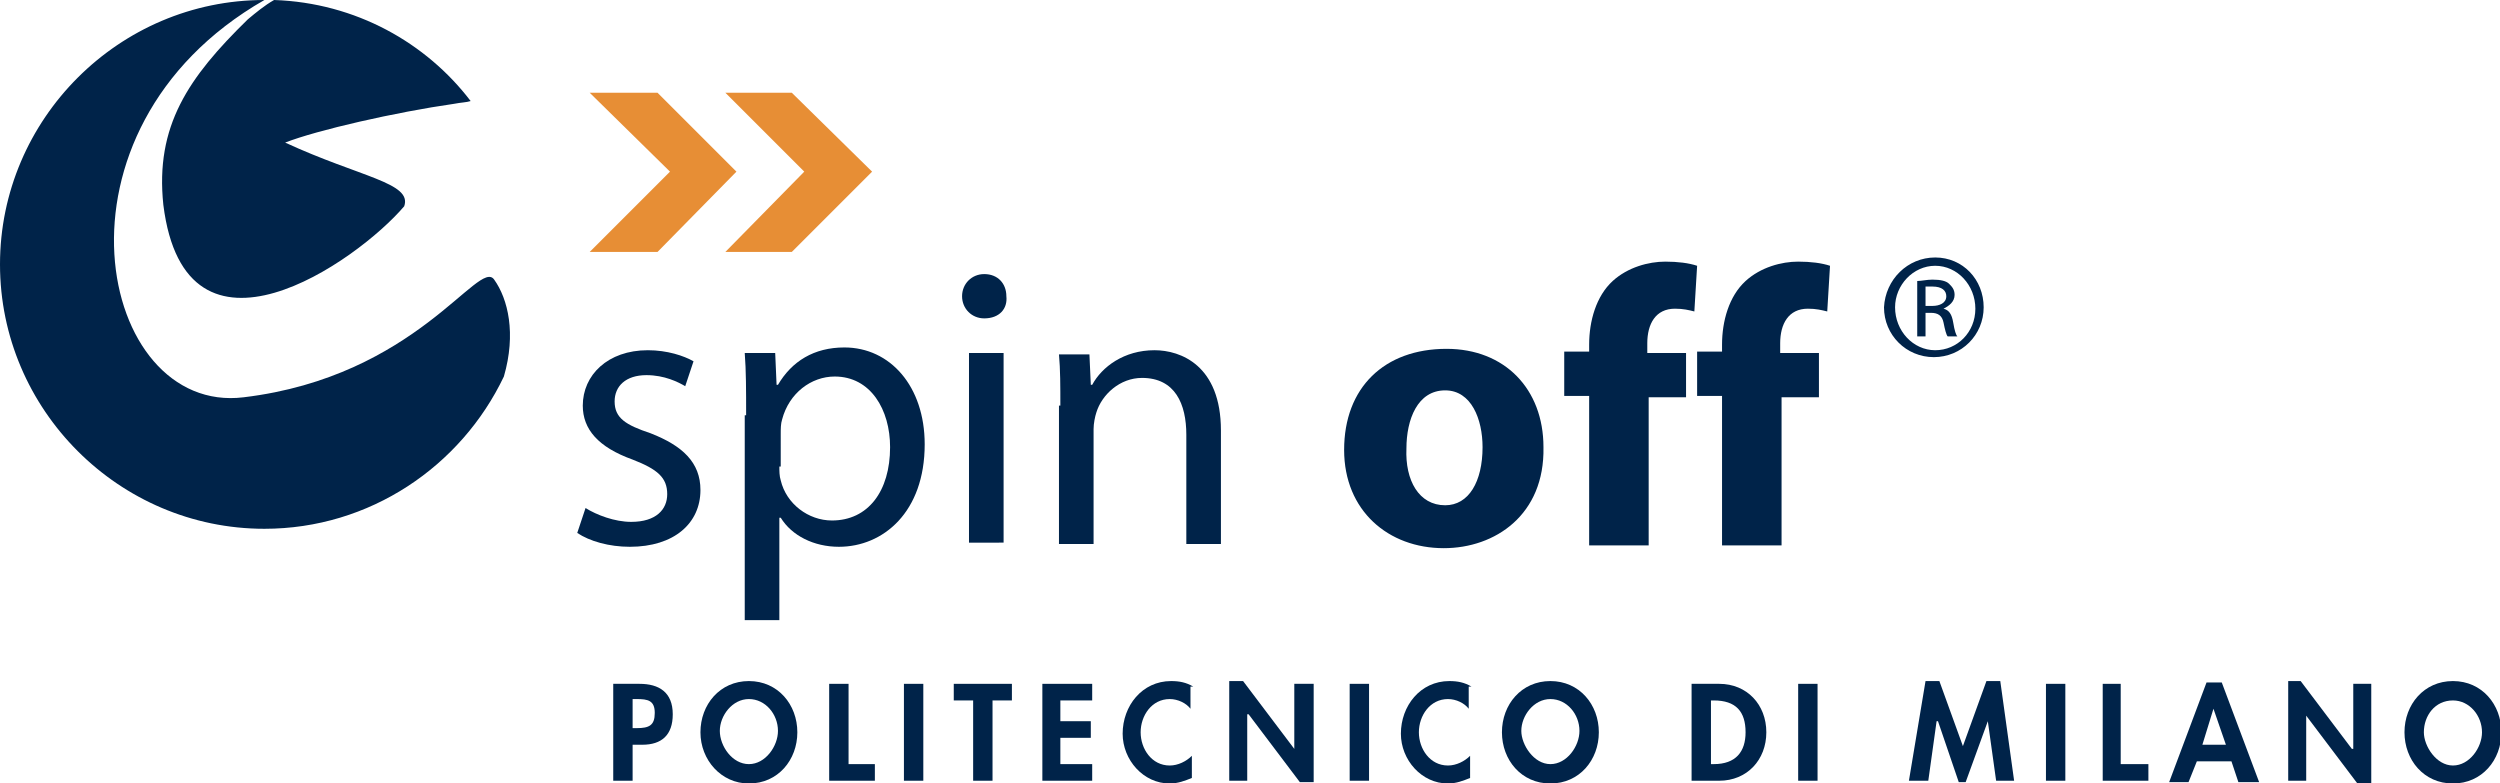
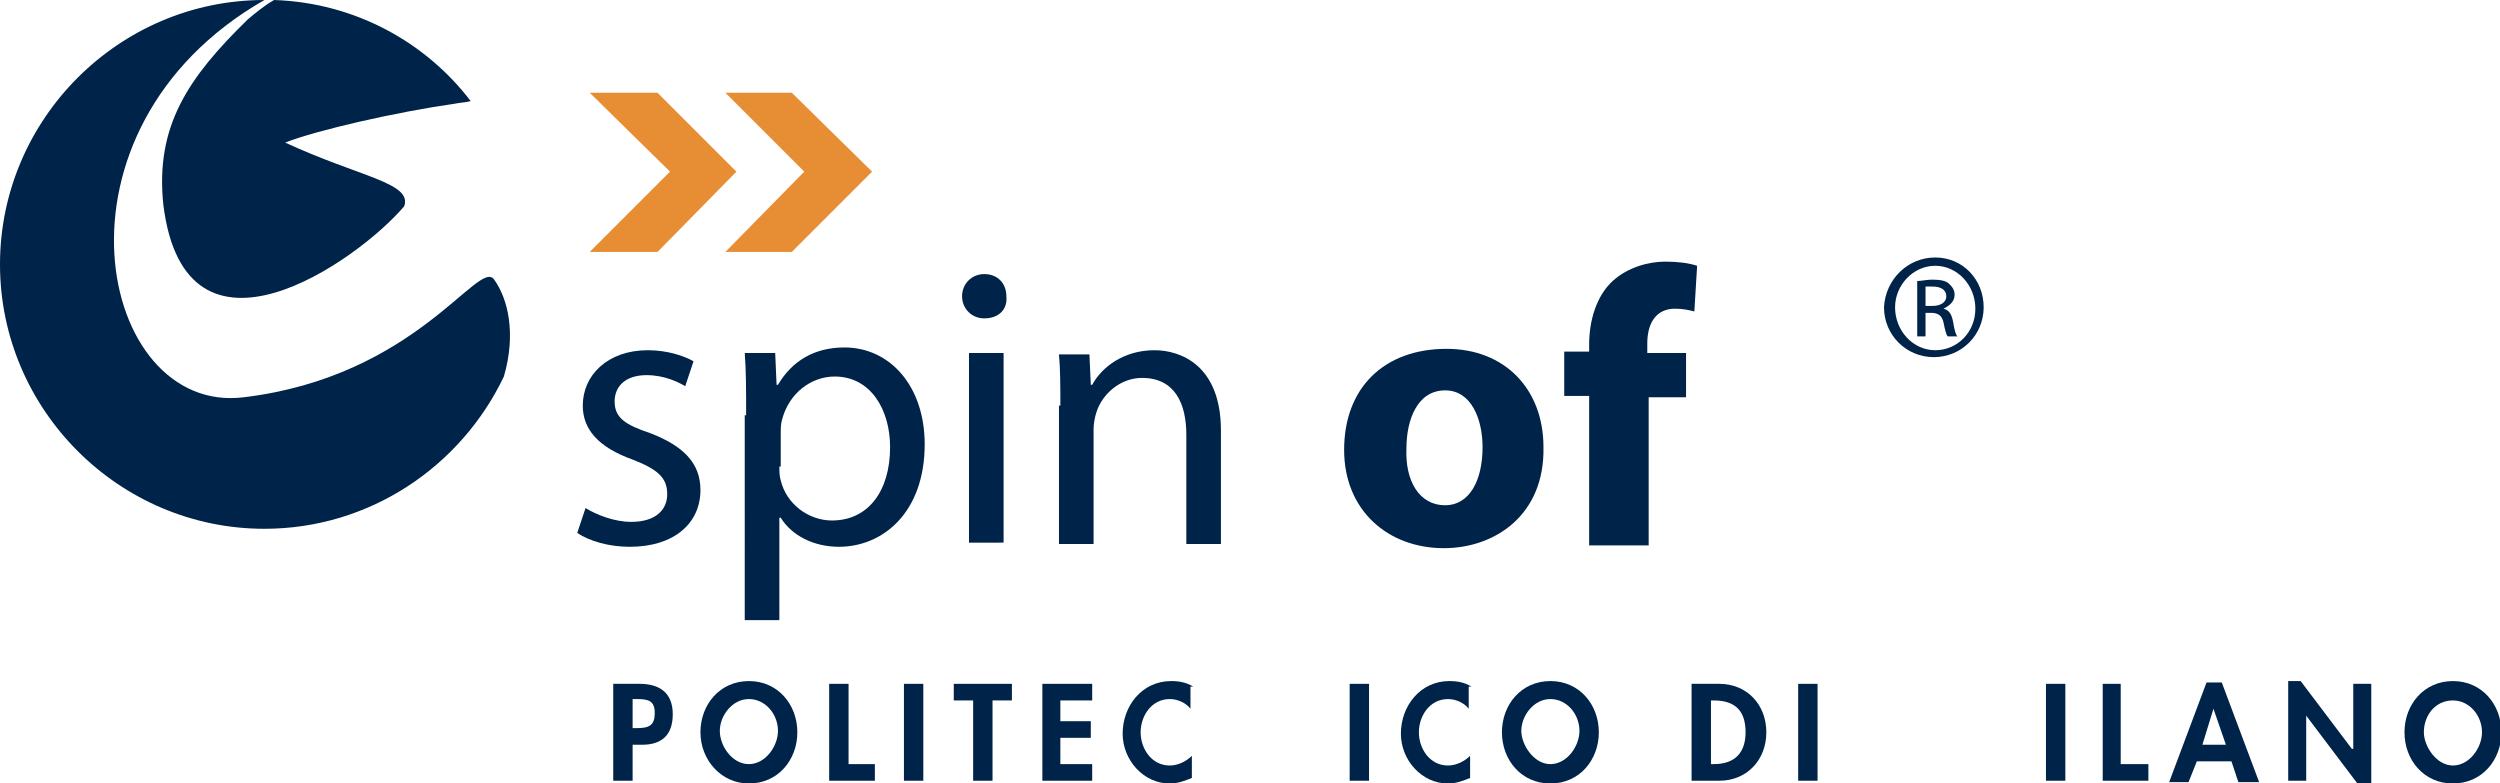
<svg xmlns="http://www.w3.org/2000/svg" version="1.1" id="Layer_1" x="0px" y="0px" viewBox="0 0 180.6 56.6" style="enable-background:new 0 0 180.6 56.6;" xml:space="preserve">
  <style type="text/css">
	.st0{fill:#002349;}
	.st1{fill:#E78E35;}
</style>
  <g>
    <g>
      <path class="st0" d="M122.2,56.4h2c2,0,3.4-1.5,3.4-3.5c0-2-1.4-3.5-3.4-3.5h-2V56.4L122.2,56.4z M123.6,50.6h0.2    c1.6,0,2.3,0.8,2.3,2.3c0,1.4-0.7,2.3-2.3,2.3h-0.2V50.6L123.6,50.6z" />
      <polygon class="st0" points="131.3,49.4 129.9,49.4 129.9,56.4 131.3,56.4 131.3,49.4   " />
-       <polygon class="st0" points="144.2,56.4 145.5,56.4 144.5,49.2 143.5,49.2 141.8,53.9 140.1,49.2 139.1,49.2 137.9,56.4     139.3,56.4 139.9,52.1 140,52.1 141.5,56.5 142,56.5 143.6,52.1 143.6,52.1 144.2,56.4   " />
      <polygon class="st0" points="149.2,49.4 147.8,49.4 147.8,56.4 149.2,56.4 149.2,49.4   " />
      <polygon class="st0" points="153.2,49.4 151.9,49.4 151.9,56.4 155.2,56.4 155.2,55.2 153.2,55.2 153.2,49.4   " />
      <path class="st0" d="M161.2,55l0.5,1.5h1.5l-2.7-7.2h-1.1l-2.7,7.2h1.4l0.6-1.5H161.2L161.2,55z M160.8,53.8h-1.7l0.8-2.6h0    L160.8,53.8L160.8,53.8z" />
      <polygon class="st0" points="165.3,56.4 166.6,56.4 166.6,51.7 166.6,51.7 170.3,56.6 171.3,56.6 171.3,49.4 170,49.4 170,54.1     169.9,54.1 166.2,49.2 165.3,49.2 165.3,56.4   " />
      <path class="st0" d="M177.2,56.6c2.1,0,3.5-1.7,3.5-3.7c0-2-1.4-3.7-3.5-3.7c-2.1,0-3.5,1.7-3.5,3.7    C173.7,54.9,175.1,56.6,177.2,56.6L177.2,56.6z M177.2,50.6c1.2,0,2.1,1.1,2.1,2.3c0,1.1-0.9,2.4-2.1,2.4c-1.2,0-2.1-1.4-2.1-2.4    C175.1,51.7,175.9,50.6,177.2,50.6L177.2,50.6z" />
    </g>
    <path class="st0" d="M45.7,53.8h0.7c1.4,0,2.2-0.7,2.2-2.2c0-1.6-1-2.2-2.4-2.2h-1.9v7h1.4V53.8L45.7,53.8z M45.7,50.5H46   c0.8,0,1.3,0.1,1.3,1c0,0.9-0.4,1.1-1.3,1.1h-0.3V50.5L45.7,50.5z" />
    <path class="st0" d="M54.1,56.6c2.1,0,3.5-1.7,3.5-3.7c0-2-1.4-3.7-3.5-3.7c-2.1,0-3.5,1.7-3.5,3.7C50.6,54.9,52.1,56.6,54.1,56.6   L54.1,56.6z M54.1,50.5c1.2,0,2.1,1.1,2.1,2.3c0,1.1-0.9,2.4-2.1,2.4S52,53.9,52,52.8C52,51.7,52.9,50.5,54.1,50.5L54.1,50.5z" />
    <polygon class="st0" points="61.3,49.4 59.9,49.4 59.9,56.4 63.2,56.4 63.2,55.2 61.3,55.2 61.3,49.4  " />
    <polygon class="st0" points="66.7,49.4 65.3,49.4 65.3,56.4 66.7,56.4 66.7,49.4  " />
    <polygon class="st0" points="71.7,50.6 73.1,50.6 73.1,49.4 68.9,49.4 68.9,50.6 70.3,50.6 70.3,56.4 71.7,56.4 71.7,50.6  " />
    <polygon class="st0" points="78.9,50.6 78.9,49.4 75.3,49.4 75.3,56.4 78.9,56.4 78.9,55.2 76.6,55.2 76.6,53.3 78.8,53.3    78.8,52.1 76.6,52.1 76.6,50.6 78.9,50.6  " />
    <path class="st0" d="M86.2,49.6c-0.5-0.3-1-0.4-1.6-0.4c-2.1,0-3.5,1.8-3.5,3.8c0,1.9,1.5,3.6,3.4,3.6c0.6,0,1.1-0.2,1.6-0.4v-1.6   c-0.4,0.4-1,0.7-1.6,0.7c-1.3,0-2.1-1.2-2.1-2.4c0-1.2,0.8-2.4,2.1-2.4c0.6,0,1.2,0.3,1.5,0.7V49.6L86.2,49.6z" />
-     <polygon class="st0" points="88.8,56.4 90.1,56.4 90.1,51.6 90.2,51.6 93.9,56.5 94.9,56.5 94.9,49.4 93.5,49.4 93.5,54.1    93.5,54.1 89.8,49.2 88.8,49.2 88.8,56.4  " />
    <polygon class="st0" points="98.9,49.4 97.5,49.4 97.5,56.4 98.9,56.4 98.9,49.4  " />
    <path class="st0" d="M106.3,49.6c-0.5-0.3-1-0.4-1.6-0.4c-2.1,0-3.5,1.8-3.5,3.8c0,1.9,1.5,3.6,3.4,3.6c0.6,0,1.1-0.2,1.6-0.4v-1.6   c-0.4,0.4-1,0.7-1.6,0.7c-1.3,0-2.1-1.2-2.1-2.4c0-1.2,0.8-2.4,2.1-2.4c0.6,0,1.2,0.3,1.5,0.7V49.6L106.3,49.6z" />
    <path class="st0" d="M112,56.6c2.1,0,3.5-1.7,3.5-3.7c0-2-1.4-3.7-3.5-3.7c-2.1,0-3.5,1.7-3.5,3.7C108.5,54.9,109.9,56.6,112,56.6   L112,56.6z M112,50.5c1.2,0,2.1,1.1,2.1,2.3c0,1.1-0.9,2.4-2.1,2.4s-2.1-1.4-2.1-2.4C109.9,51.7,110.8,50.5,112,50.5L112,50.5z" />
  </g>
  <path class="st0" d="M35.7,20.2c-1.1-1.6-5.6,7-18.1,8.5C7.1,30,2.7,9.4,19.1,0c0,0,0,0,0,0C8.6,0,0,8.6,0,19.1s8.6,19.1,19.1,19.1  c7.6,0,14.2-4.5,17.3-11C37.3,24.1,36.7,21.6,35.7,20.2z M11.8,14.8c1.6,12.8,14,4.1,17.4,0.1c0.6-1.7-3.2-2.1-8.6-4.6  c2.3-0.9,8-2.2,12.2-2.8c0.5-0.1,0.9-0.1,1.2-0.2C30.8,3.1,25.7,0.2,19.8,0c-0.7,0.4-1.3,0.9-1.9,1.4C13.6,5.6,11.2,9.1,11.8,14.8z" />
  <g>
    <path class="st0" d="M42.3,36.7c0.8,0.5,2.1,1,3.3,1c1.8,0,2.6-0.9,2.6-2c0-1.2-0.7-1.8-2.5-2.5c-2.5-0.9-3.6-2.2-3.6-3.9   c0-2.2,1.8-4,4.7-4c1.4,0,2.6,0.4,3.3,0.8l-0.6,1.8c-0.5-0.3-1.5-0.8-2.8-0.8c-1.5,0-2.3,0.8-2.3,1.9c0,1.2,0.8,1.7,2.6,2.3   c2.3,0.9,3.6,2.1,3.6,4.1c0,2.4-1.9,4.1-5.1,4.1c-1.5,0-2.9-0.4-3.8-1L42.3,36.7z" />
    <path class="st0" d="M53.9,30c0-1.8,0-3.2-0.1-4.5H56l0.1,2.3h0.1c1-1.7,2.6-2.7,4.8-2.7c3.3,0,5.8,2.8,5.8,7c0,4.9-3,7.4-6.2,7.4   c-1.8,0-3.4-0.8-4.2-2.1h-0.1v7.4h-2.5V30z M56.3,33.7c0,0.3,0,0.7,0.1,1c0.4,1.7,2,2.9,3.7,2.9c2.6,0,4.2-2.1,4.2-5.3   c0-2.7-1.4-5.1-4-5.1c-1.7,0-3.3,1.2-3.8,3.1c-0.1,0.3-0.1,0.7-0.1,1V33.7z" />
    <path class="st0" d="M71.1,23c-0.9,0-1.6-0.7-1.6-1.6c0-0.9,0.7-1.6,1.6-1.6c1,0,1.6,0.7,1.6,1.6C72.8,22.3,72.2,23,71.1,23   L71.1,23z M70,39.2V25.5h2.5v13.7H70z" />
    <path class="st0" d="M76.6,29.3c0-1.4,0-2.6-0.1-3.7h2.2l0.1,2.2h0.1c0.7-1.3,2.3-2.5,4.5-2.5c1.9,0,4.8,1.1,4.8,5.8v8.2h-2.5v-7.9   c0-2.2-0.8-4.1-3.2-4.1c-1.6,0-2.9,1.2-3.3,2.5c-0.1,0.3-0.2,0.8-0.2,1.2v8.3h-2.5V29.3z" />
    <path class="st0" d="M104.3,39.6c-4,0-7.2-2.7-7.2-7.1c0-4.5,2.9-7.3,7.4-7.3c4.2,0,7,2.9,7,7.1C111.6,37.2,108,39.6,104.3,39.6   L104.3,39.6z M104.4,36.5c1.7,0,2.7-1.7,2.7-4.2c0-2-0.8-4.1-2.7-4.1c-2,0-2.8,2.1-2.8,4.2C101.5,34.7,102.5,36.5,104.4,36.5   L104.4,36.5z" />
    <path class="st0" d="M114.8,39.2V28.6h-1.8v-3.2h1.8v-0.5c0-1.7,0.5-3.5,1.7-4.6c1.1-1,2.6-1.4,3.8-1.4c0.9,0,1.7,0.1,2.3,0.3   l-0.2,3.3c-0.4-0.1-0.8-0.2-1.4-0.2c-1.4,0-2,1.1-2,2.5v0.7h2.8v3.2h-2.7v10.7H114.8z" />
-     <path class="st0" d="M124.4,39.2V28.6h-1.8v-3.2h1.8v-0.5c0-1.7,0.5-3.5,1.7-4.6c1.1-1,2.6-1.4,3.8-1.4c0.9,0,1.7,0.1,2.3,0.3   l-0.2,3.3c-0.4-0.1-0.8-0.2-1.4-0.2c-1.4,0-2,1.1-2,2.5v0.7h2.8v3.2h-2.7v10.7H124.4z" />
  </g>
  <g>
    <path class="st0" d="M139.8,18.6c2,0,3.5,1.6,3.5,3.6c0,2-1.6,3.6-3.6,3.6c-2,0-3.6-1.6-3.6-3.6C136.2,20.2,137.8,18.6,139.8,18.6   L139.8,18.6z M139.8,19.2c-1.6,0-2.9,1.4-2.9,3c0,1.7,1.3,3.1,2.9,3.1c1.6,0,2.9-1.3,2.9-3C142.7,20.6,141.4,19.2,139.8,19.2   L139.8,19.2z M139.1,24.3h-0.6v-4c0.3,0,0.7-0.1,1.1-0.1c0.6,0,1,0.1,1.2,0.3c0.2,0.2,0.4,0.4,0.4,0.8c0,0.5-0.4,0.8-0.8,1v0   c0.4,0.1,0.6,0.4,0.7,1c0.1,0.6,0.2,0.9,0.3,1h-0.7c-0.1-0.1-0.2-0.5-0.3-1c-0.1-0.5-0.4-0.7-0.9-0.7h-0.4V24.3z M139.1,22.1h0.5   c0.5,0,1-0.2,1-0.7c0-0.4-0.3-0.7-1-0.7c-0.2,0-0.4,0-0.5,0V22.1z" />
  </g>
  <g>
    <polygon class="st1" points="52.4,18.2 58.1,12.4 52.4,6.7 57.2,6.7 63,12.4 57.2,18.2  " />
  </g>
  <g>
    <polygon class="st1" points="42.6,18.2 48.4,12.4 42.6,6.7 47.5,6.7 53.2,12.4 47.5,18.2  " />
  </g>
</svg>